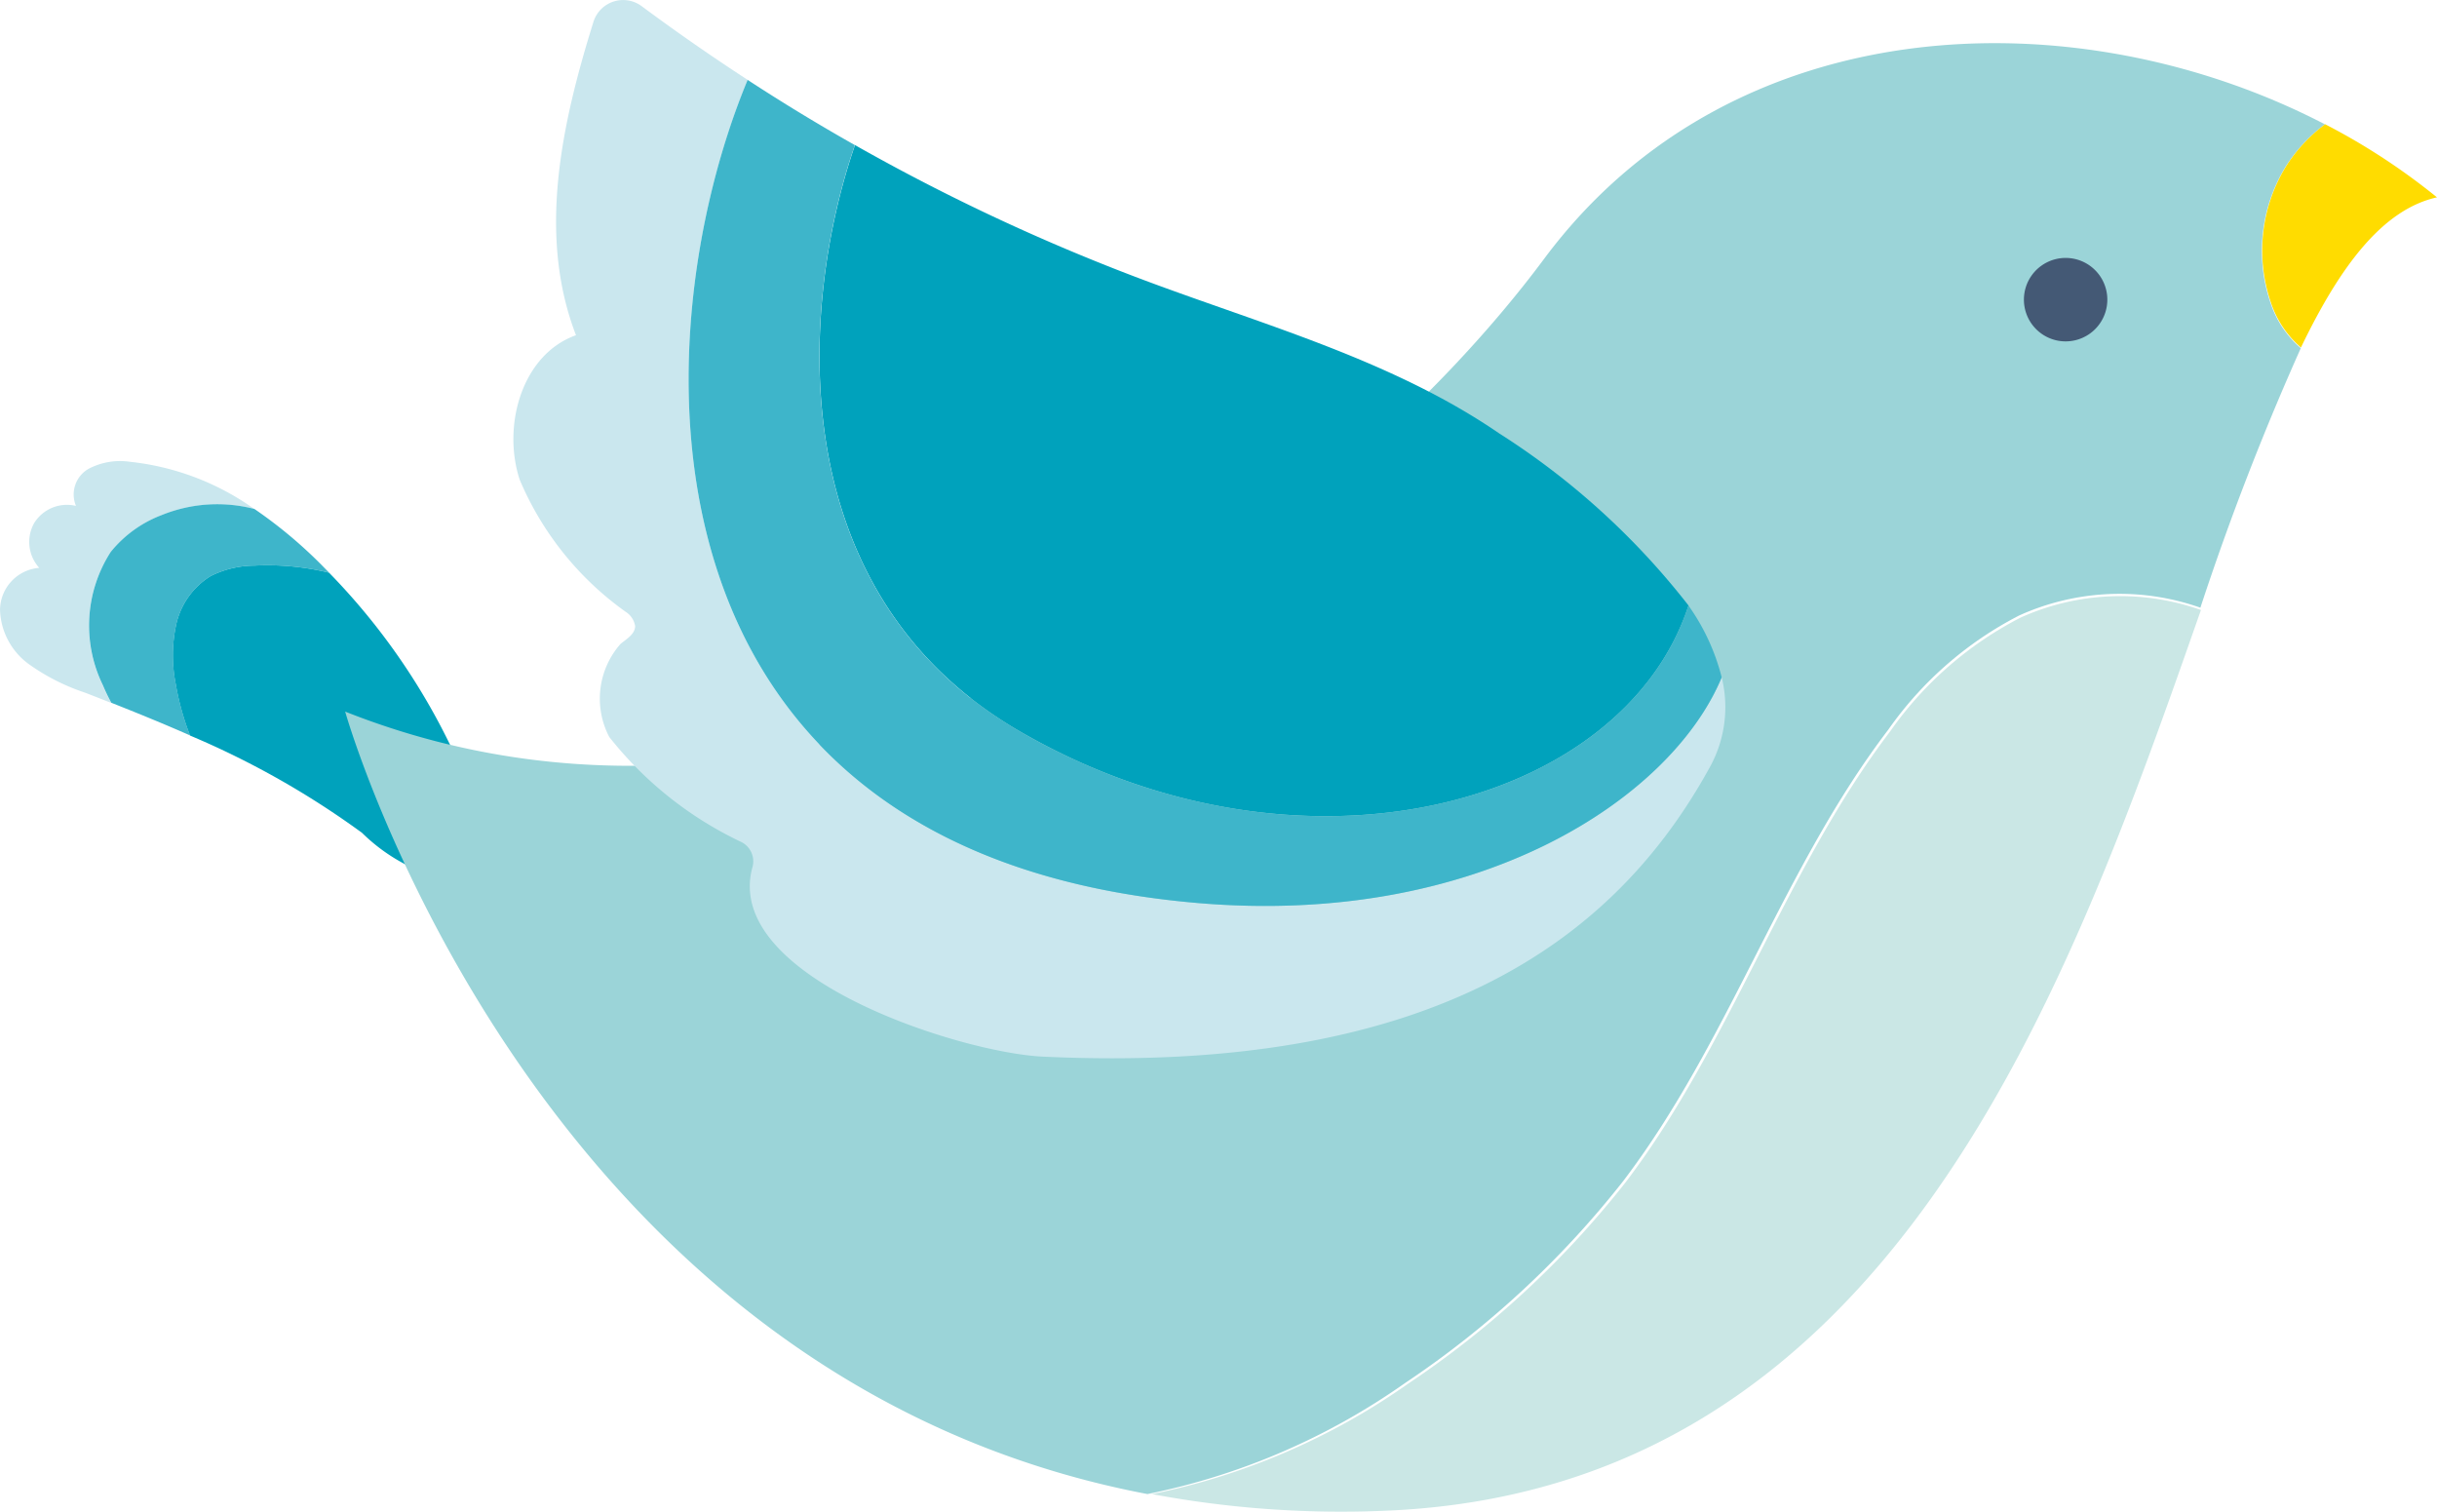
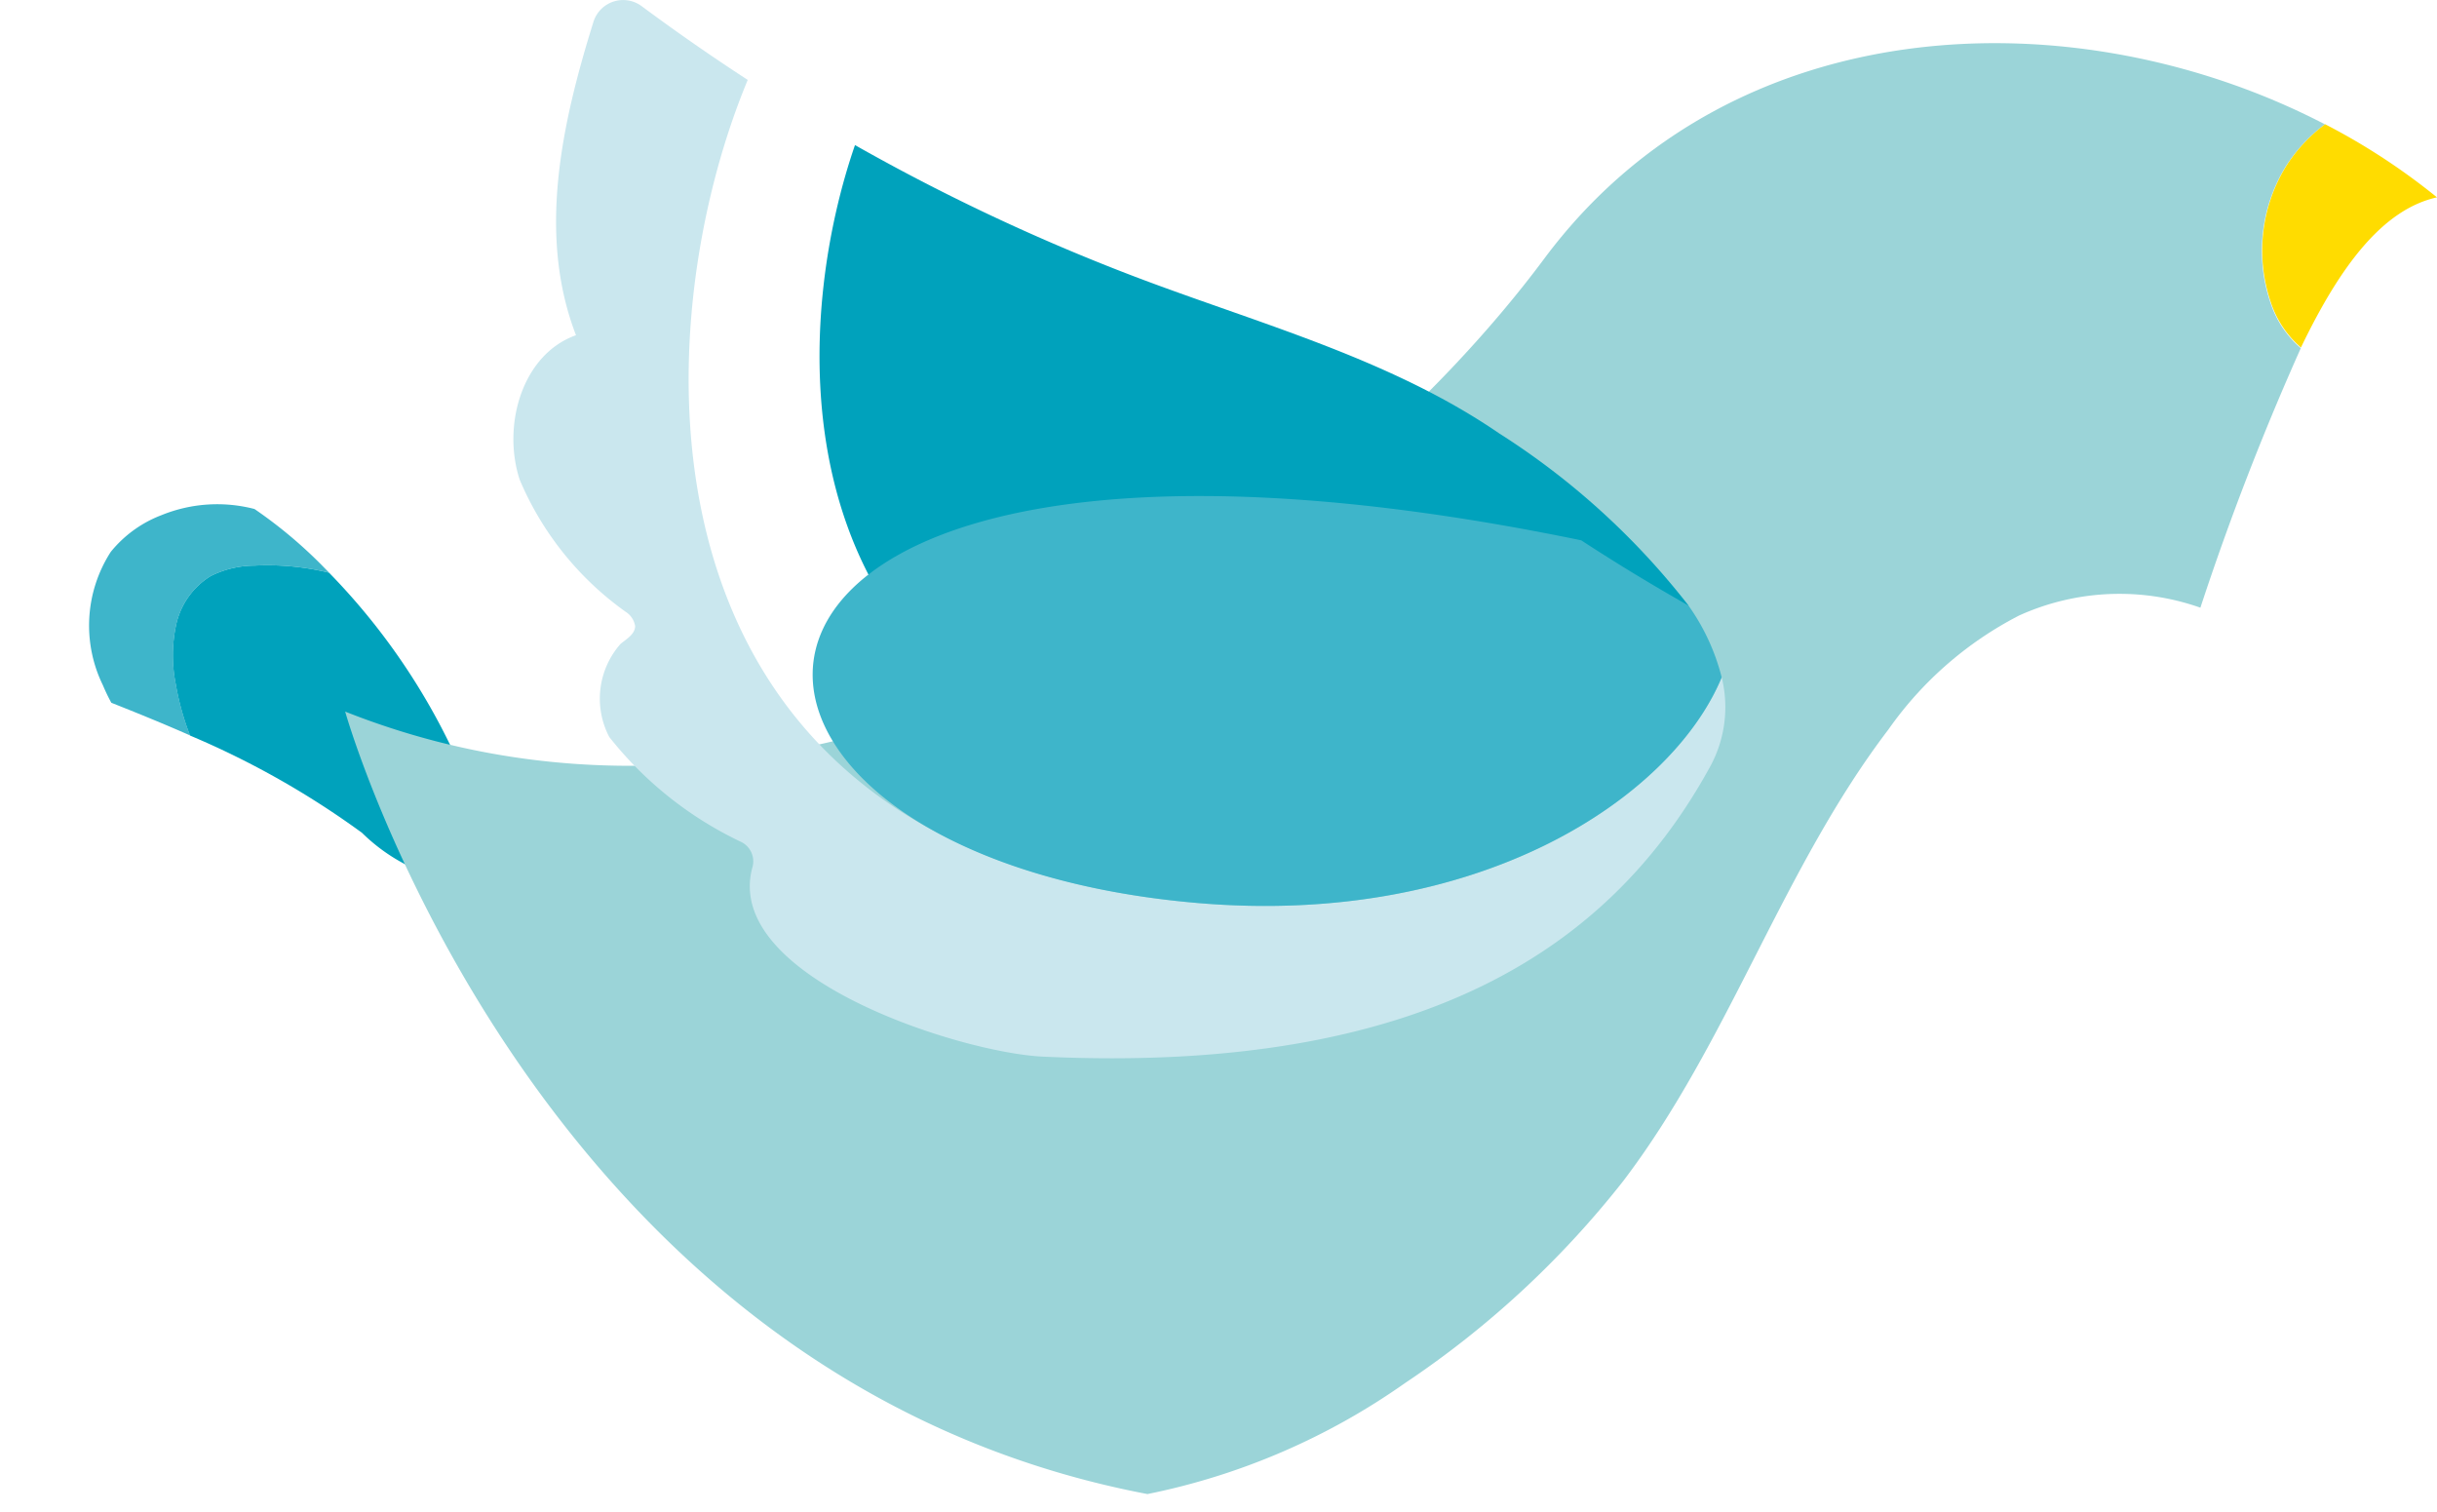
<svg xmlns="http://www.w3.org/2000/svg" width="79" height="49" viewBox="0 0 79 49">
  <g id="鳥" transform="translate(-361.731 725.996)">
    <g id="グループ_303" data-name="グループ 303" transform="translate(361.731 -711.043)">
-       <path id="パス_718" data-name="パス 718" d="M365.32-698.879a3.9,3.9,0,0,1,1.644-1.191,4.791,4.791,0,0,1,3.015-.2,8.485,8.485,0,0,0-4.028-1.533,2.194,2.194,0,0,0-1.352.229.957.957,0,0,0-.405,1.2,1.25,1.25,0,0,0-1.354.554,1.25,1.25,0,0,0,.163,1.454,1.38,1.38,0,0,0-1.271,1.357,2.259,2.259,0,0,0,.926,1.758,6.805,6.805,0,0,0,1.828.93q.427.165.853.335a5.923,5.923,0,0,1-.271-.563A4.406,4.406,0,0,1,365.32-698.879Z" transform="translate(-361.731 701.82)" fill="#cae7ee" />
      <path id="パス_719" data-name="パス 719" d="M369.248-695.682a2.471,2.471,0,0,1,1.117-1.554,3.21,3.21,0,0,1,1.421-.337,8.4,8.4,0,0,1,2.415.231c-.131-.134-.26-.268-.395-.4a14.952,14.952,0,0,0-2.026-1.666,4.792,4.792,0,0,0-3.015.2,3.9,3.9,0,0,0-1.644,1.191,4.406,4.406,0,0,0-.252,4.327,5.9,5.9,0,0,0,.271.563c.856.339,1.71.687,2.553,1.059a8.583,8.583,0,0,1-.463-1.666A4.69,4.69,0,0,1,369.248-695.682Z" transform="translate(-363.531 700.954)" fill="#3eb5ca" />
      <path id="パス_720" data-name="パス 720" d="M379.439-691.257a21.286,21.286,0,0,0-3.554-4.855,8.4,8.4,0,0,0-2.415-.231,3.209,3.209,0,0,0-1.42.337,2.472,2.472,0,0,0-1.117,1.554,4.689,4.689,0,0,0-.018,1.952,8.587,8.587,0,0,0,.463,1.666,27.732,27.732,0,0,1,5.574,3.153,5.871,5.871,0,0,0,3.157,1.609.841.841,0,0,0,.524-.123C381.66-686.954,379.865-690.459,379.439-691.257Z" transform="translate(-365.217 699.724)" fill="#00a2bc" />
    </g>
    <g id="グループ_304" data-name="グループ 304" transform="translate(372.925 -724.594)">
-       <path id="パス_721" data-name="パス 721" d="M450.064-694.137a11.694,11.694,0,0,0-4.215,3.682c-3.424,4.5-5.147,10.1-8.567,14.605a30.536,30.536,0,0,1-7.052,6.535,21.948,21.948,0,0,1-8.312,3.584,33.246,33.246,0,0,0,7.493.542c16.531-.62,22.218-16.96,26.512-29.2A7.848,7.848,0,0,0,450.064-694.137Z" transform="translate(-395.769 712.76)" fill="#cae7e5" />
      <path id="パス_722" data-name="パス 722" d="M442.3-715.3a5.215,5.215,0,0,1,.47-4.392,5.1,5.1,0,0,1,1.293-1.4c-8.044-4.178-19.213-3.837-25.308,4.352-7.083,9.519-23.3,20.857-38.872,14.683,0,0,6.07,21.573,26.008,25.364a22.043,22.043,0,0,0,8.343-3.593,30.635,30.635,0,0,0,7.078-6.551c3.432-4.511,5.161-10.133,8.6-14.641a11.732,11.732,0,0,1,4.231-3.691,7.887,7.887,0,0,1,5.881-.256,87.676,87.676,0,0,1,3.255-8.413A3.28,3.28,0,0,1,442.3-715.3Z" transform="translate(-379.888 723.721)" fill="#9bd4d8" />
      <path id="パス_723" data-name="パス 723" d="M482.337-719.463a5.082,5.082,0,0,0-1.289,1.4,5.208,5.208,0,0,0-.469,4.381,3.273,3.273,0,0,0,.974,1.456c1.282-2.667,2.662-4.478,4.409-4.867A21.134,21.134,0,0,0,482.337-719.463Z" transform="translate(-418.157 722.088)" fill="#ffdc00" />
    </g>
-     <path id="パス_724" data-name="パス 724" d="M470.453-710.9a1.352,1.352,0,0,1-1.549,1.121,1.353,1.353,0,0,1-1.121-1.55,1.353,1.353,0,0,1,1.55-1.121A1.352,1.352,0,0,1,470.453-710.9Z" transform="translate(-40.426 -5.168)" fill="#445975" />
    <g id="グループ_305" data-name="グループ 305" transform="translate(378.374 -725.996)">
      <path id="パス_725" data-name="パス 725" d="M411.13-699.379c9.117,5.3,19.579,2.448,21.7-4.065a24.275,24.275,0,0,0-6.145-5.584c-3.455-2.365-7.578-3.493-11.5-4.961a66.146,66.146,0,0,1-9.375-4.379C404-713.132,403.411-703.866,411.13-699.379Z" transform="translate(-394.737 723.071)" fill="#00a2bc" />
      <path id="パス_726" data-name="パス 726" d="M427.734-704.039c-1.639,3.939-7.888,8.084-16.956,7.317-18.479-1.562-18.191-18.081-14.617-26.684q-1.757-1.142-3.441-2.392a1.008,1.008,0,0,0-1.562.516c-1.046,3.354-1.811,6.922-.564,10.152-1.748.621-2.4,2.919-1.826,4.682a10.065,10.065,0,0,0,3.435,4.283.677.677,0,0,1,.308.462c0,.259-.271.415-.472.578a2.682,2.682,0,0,0-.367,3.018,11.979,11.979,0,0,0,4.25,3.39.7.7,0,0,1,.395.82c-1,3.576,6.749,6.029,9.414,6.152,12.645.589,18.542-3.782,21.615-9.377A4.017,4.017,0,0,0,427.734-704.039Z" transform="translate(-388.565 725.996)" fill="#cae7ee" />
-       <path id="パス_727" data-name="パス 727" d="M414.311-695.111c9.068.766,15.317-3.378,16.956-7.317a6.956,6.956,0,0,0-1.078-2.33c-2.118,6.513-12.58,9.365-21.7,4.065-7.719-4.487-7.132-13.753-5.322-18.989q-1.771-1-3.476-2.113C396.12-713.192,395.832-696.673,414.311-695.111Z" transform="translate(-392.098 724.385)" fill="#3eb5ca" />
+       <path id="パス_727" data-name="パス 727" d="M414.311-695.111c9.068.766,15.317-3.378,16.956-7.317a6.956,6.956,0,0,0-1.078-2.33q-1.771-1-3.476-2.113C396.12-713.192,395.832-696.673,414.311-695.111Z" transform="translate(-392.098 724.385)" fill="#3eb5ca" />
    </g>
  </g>
</svg>